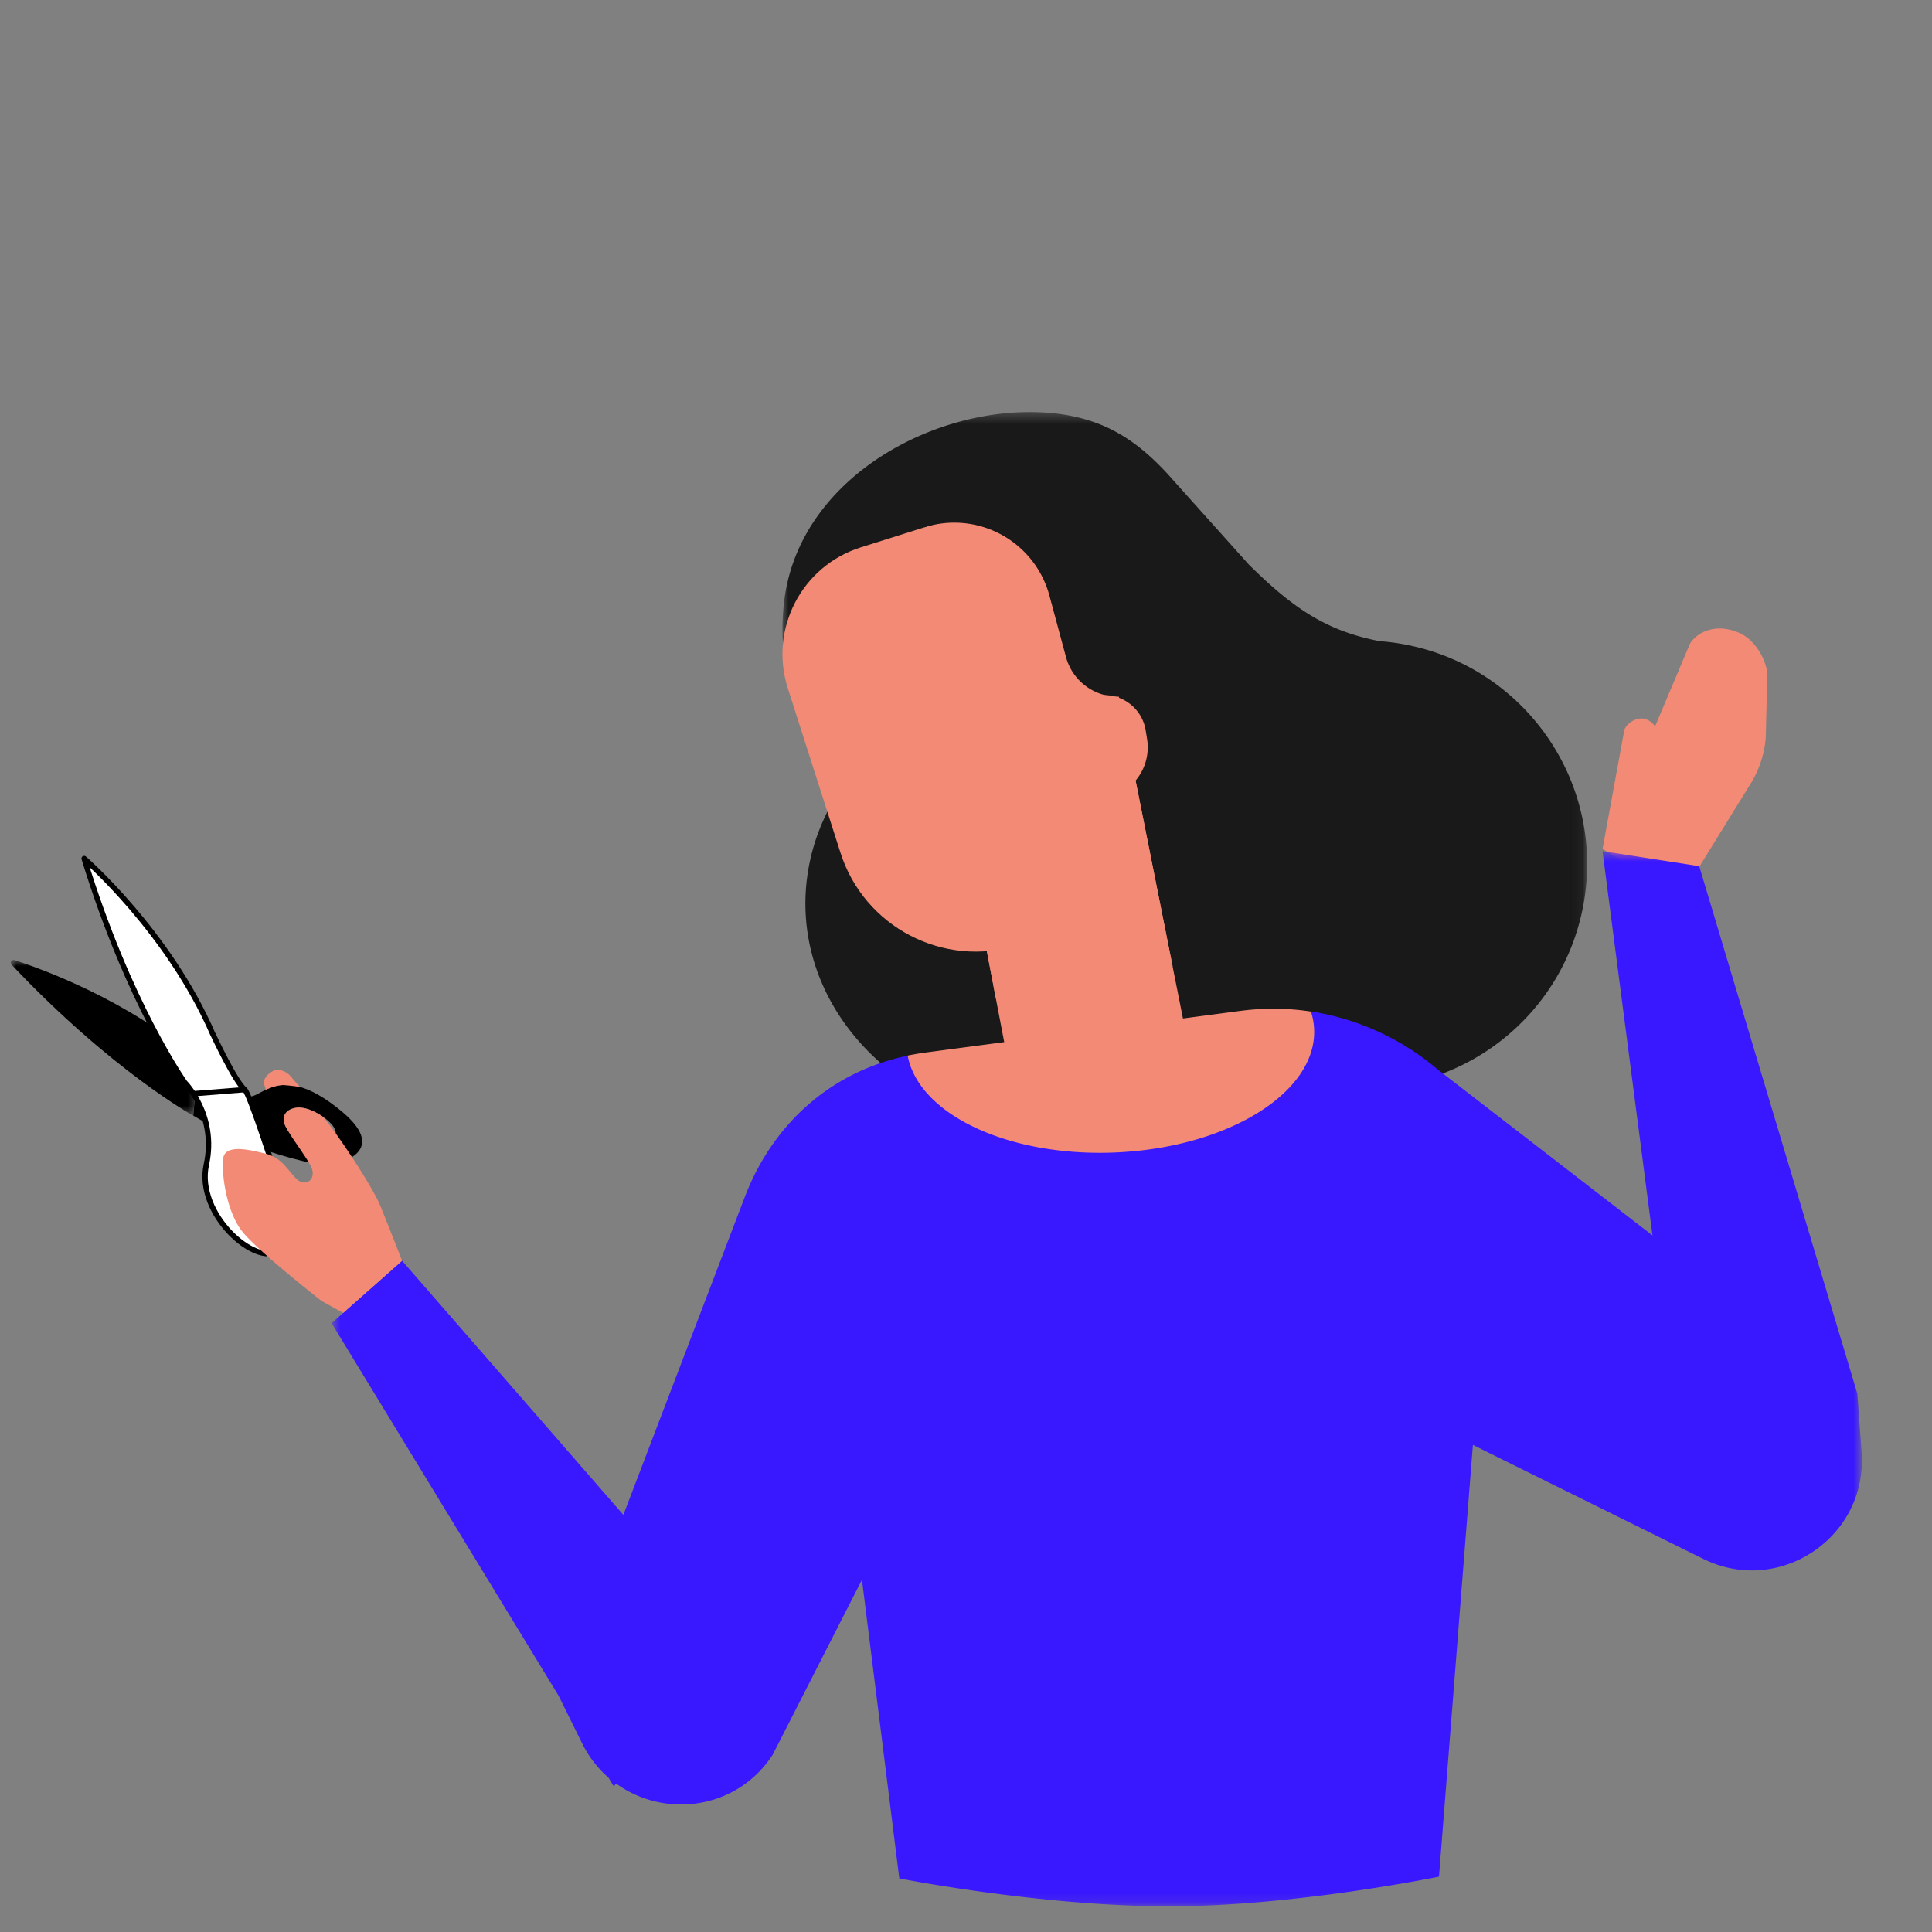
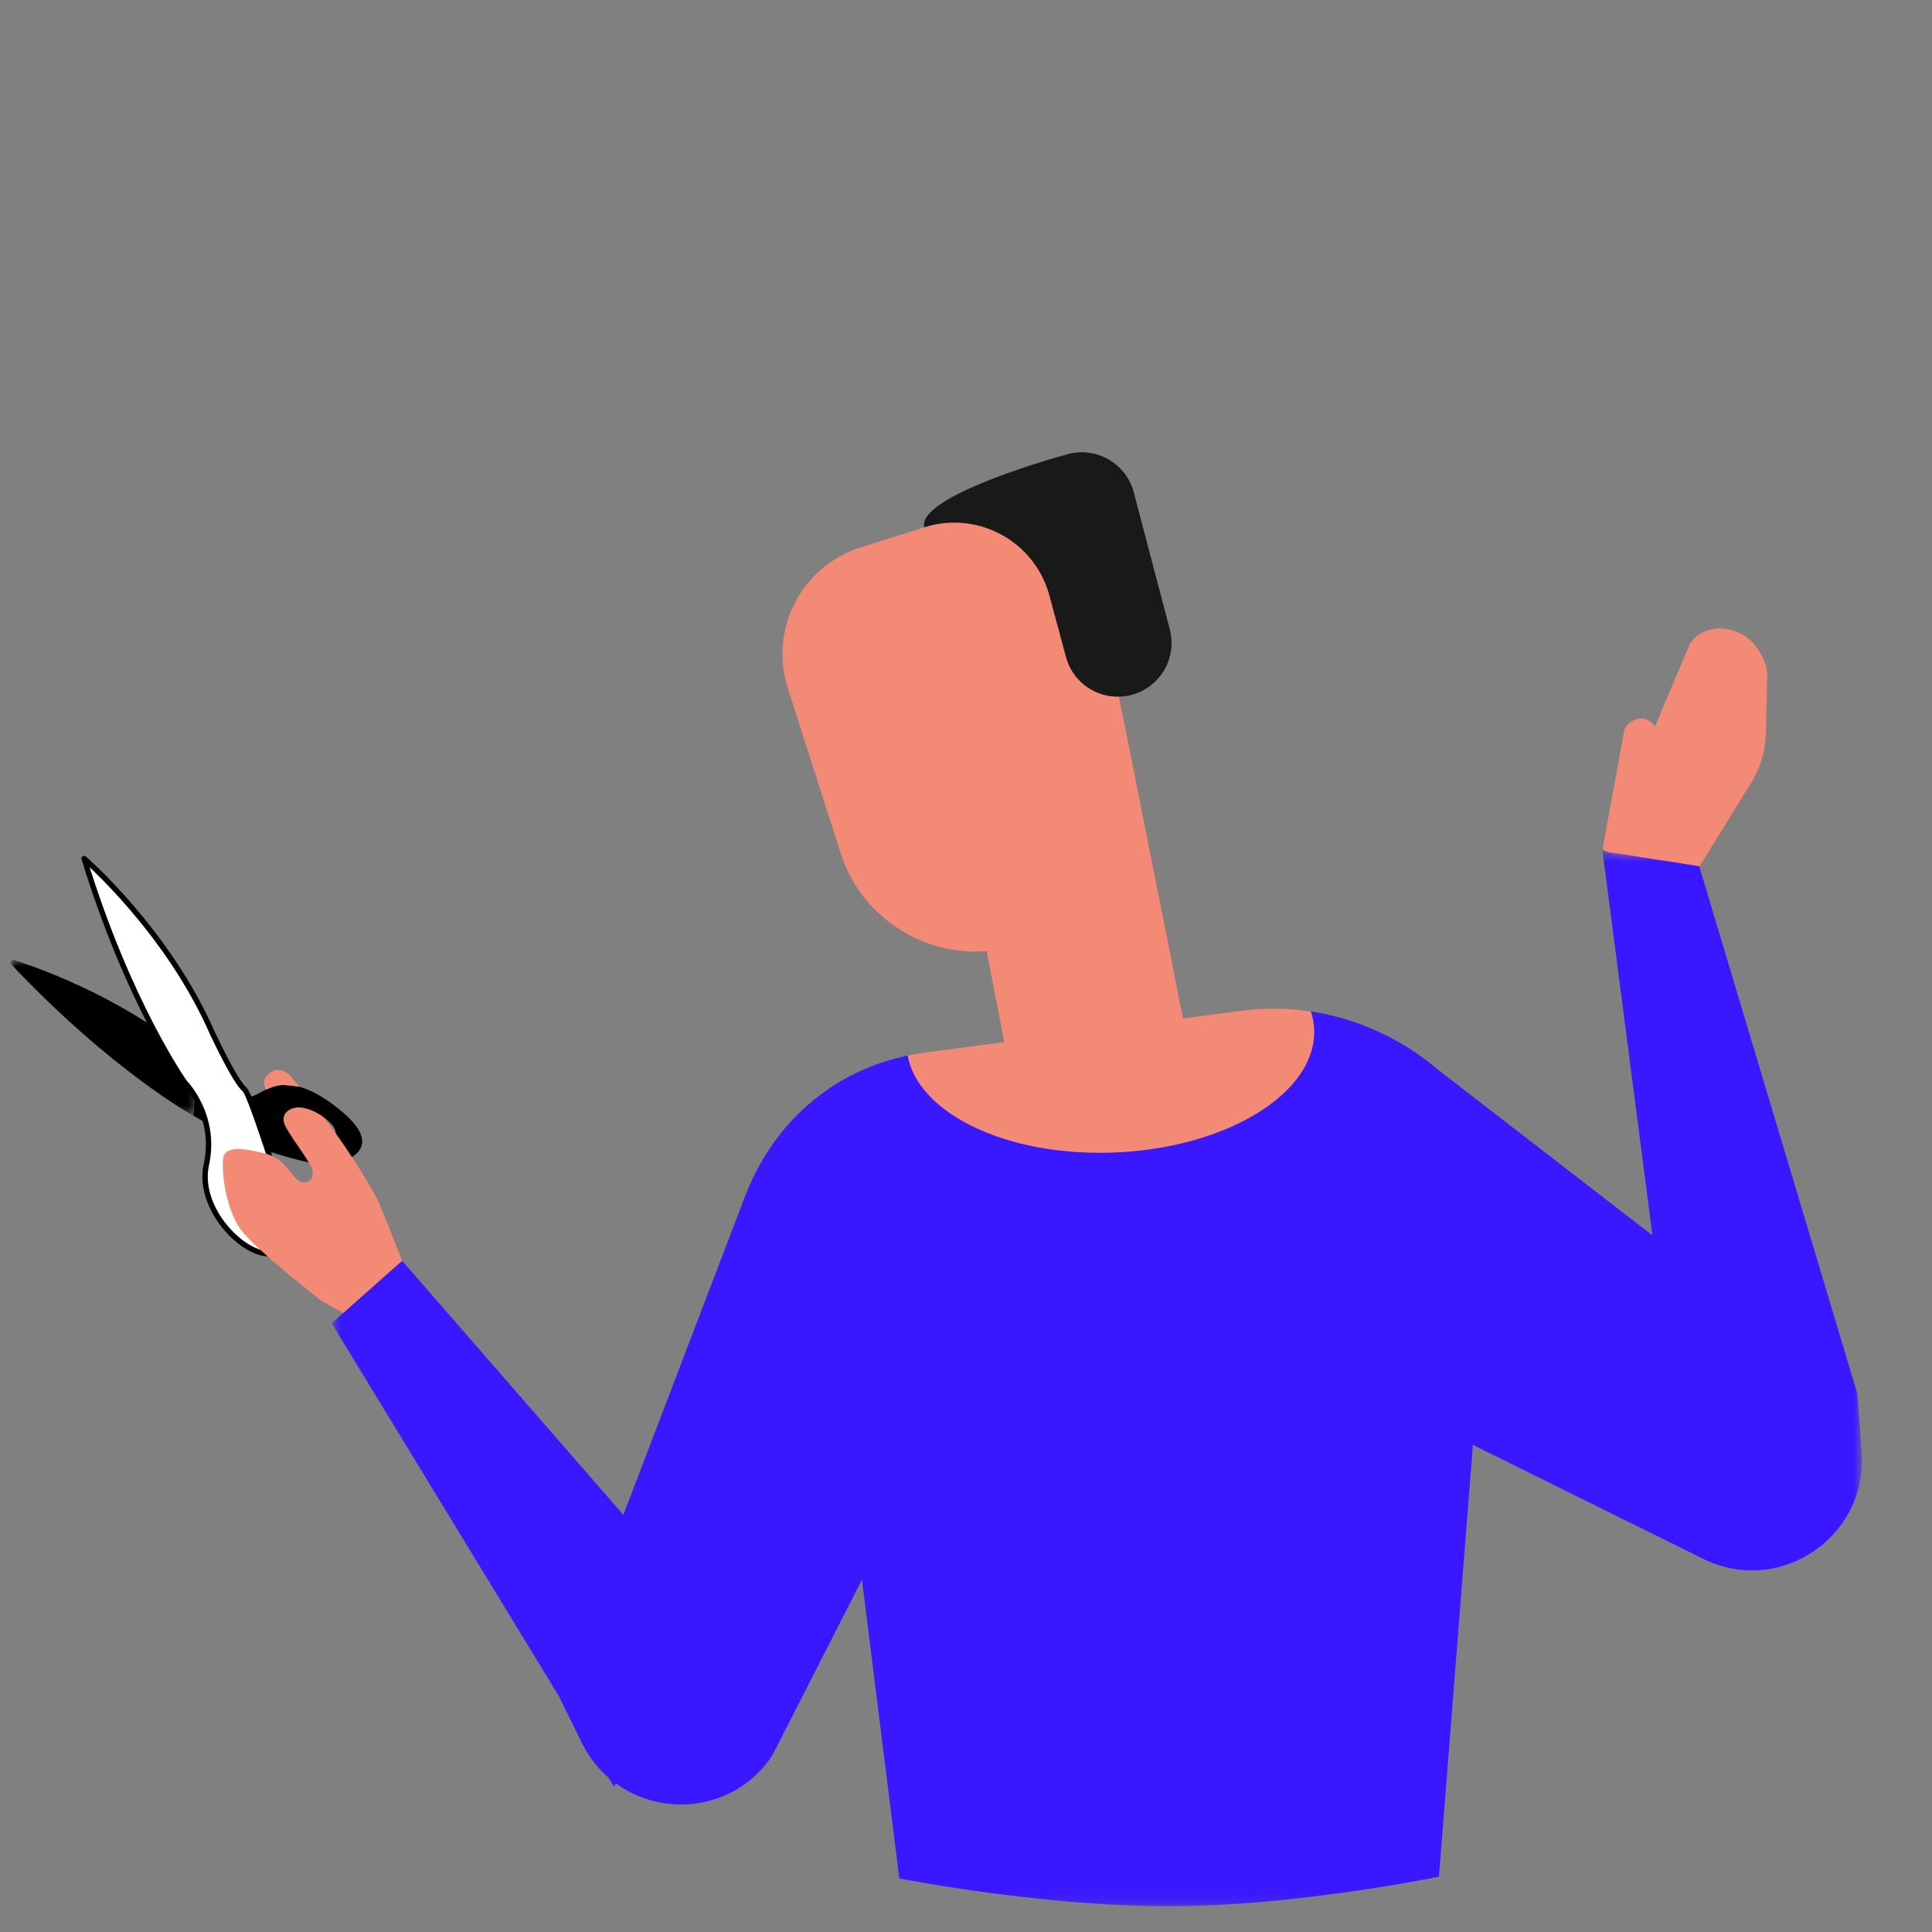
<svg xmlns="http://www.w3.org/2000/svg" xmlns:xlink="http://www.w3.org/1999/xlink" width="180" height="180">
  <rect width="100%" height="100%" fill="#808080" stroke="none" />
  <defs>
    <path id="path-1" d="M.954 1.39h74.972V68H.954z" />
    <path id="path-3" d="M.682.533h142.575v98.31H.682z" />
    <path id="path-5" d="M0 .92h17.439v14.507H0z" />
  </defs>
  <g id="iluustration/aplication_05" stroke="none" stroke-width="1" fill="none" fill-rule="evenodd">
    <g id="Group-38" transform="translate(1 37)">
      <g id="Group-3" transform="translate(70.946 .001)">
        <mask id="mask-2" fill="#fff">
          <use xlink:href="#path-1" />
        </mask>
-         <path d="M59.385 23.132a20.002 20.002 0 00-1.501-.263c-.42-.058-.839-.098-1.255-.129-4.998-.943-8.13-3.093-12.222-7.141L37.453 7.84c-3.2-3.664-6.413-5.935-11.642-6.374C15.42.593 2.68 7.364 1.144 18.769.26 25.31 2.518 31.549 6.748 35.973c-1.764 2.468-2.975 5.307-3.443 8.399-1.726 11.406 7.247 21.9 20.045 23.438 7.964.958 15.533-1.78 20.528-6.735a20.697 20.697 0 008.437 3.096c11.398 1.54 21.882-6.458 23.42-17.865 1.471-10.898-5.764-20.957-16.35-23.174" id="Fill-1" fill="#191919" mask="url(#mask-2)" />
      </g>
      <path id="Fill-4" fill="#F28A75" d="M93.91 67.156l16.52-3.163-7.724-38.78-15.179 8.552z" />
      <path id="Fill-6" fill="#F28A75" d="M108.25 53.03l-4.542-22.796-14.807 2.713-1.378.777 4.265 22.32z" />
      <path d="M93.884 51.044c6.97-2.197 10.842-9.633 8.647-16.61l-1.892-5.944-6.143-19.318-15.303 4.826c-5.49 1.73-8.538 7.587-6.809 13.08l4.903 15.314c2.195 6.976 9.626 10.85 16.597 8.652" id="Fill-8" fill="#F28A75" />
      <path d="M162.196 35.861a9.634 9.634 0 001.317-4.158l.141-5.753c.067-.86-.79-3.178-2.601-3.98-2.187-.968-3.97-.06-4.61 1.015l-3.242 7.685c-1.157-1.536-2.756-.263-2.874.381l-2.022 11.045 7.307 4.422 6.584-10.657z" id="Fill-10" fill="#F28A75" />
      <g id="Group-14" transform="translate(29.213 41.766)">
        <mask id="mask-4" fill="#fff">
          <use xlink:href="#path-3" />
        </mask>
        <path d="M143.229 56.535l-.398-5.45L128.1 1.936 119.09.533l4.654 35.804-20.03-15.48a23.896 23.896 0 00-11.786-5.393c-.145-.024-.164.718-.312.697-2.014-.272-3.72.76-5.834 1.038l-20.485 2.283-10.945.097c-.763.102.144-.035-.578.137-6.976 1.652-12.008 6.497-14.49 12.768-.002-.002-.09.227-.09.227l-.076.2-11.253 29.46L7.248 38.695.682 44.509 21.82 79.204l2.208 4.462a10.23 10.23 0 002.452 3.188l.504.828.192-.288c4.482 3.265 11.223 2.5 14.598-2.669l8.32-16.312 3.48 27.827s12.74 2.52 24.62 2.602c11.878.079 25.66-2.767 25.66-2.767l3.159-40.223 21.464 10.618c7.102 3.51 15.328-2.029 14.752-9.935" id="Fill-12" fill="#3917FF" mask="url(#mask-4)" />
      </g>
      <path d="M104.45 27.734a5.004 5.004 0 01-6.137-3.53l-1.555-5.766a9.179 9.179 0 00-11.641-6.309c-.722-2.67 10.7-6.096 13.368-6.816a5.005 5.005 0 016.138 3.53l3.354 12.75a5.008 5.008 0 01-3.527 6.14" id="Fill-15" fill="#191919" />
      <path d="M114.582 57.178L85.163 61.07c-.544.073-1.074.169-1.597.276 1.016 5.466 9.365 9.446 19.33 9.028 10.487-.441 18.786-5.582 18.539-11.484a6.174 6.174 0 00-.298-1.647 23.297 23.297 0 00-6.555-.064" id="Fill-17" fill="#F28A75" />
-       <path d="M101.887 37.376l-.096.016-1.515-9.42.992-.158a3.904 3.904 0 014.474 3.236l.129.807a4.813 4.813 0 01-3.984 5.519" id="Fill-19" fill="#F28A75" />
      <g id="Group-23" transform="translate(0 51.511)">
        <mask id="mask-6" fill="#fff">
          <use xlink:href="#path-5" />
        </mask>
        <path d="M.323.932c2.658.855 10.618 3.735 17.116 9.362l-.445 5.133S9.424 11.257.072 1.363c-.18-.192 0-.512.25-.431" id="Fill-21" fill="#000" mask="url(#mask-6)" />
      </g>
      <path d="M26.902 69.17c-1.134-.556-1.736-1.635-1.352-2.35.409-.731 1.613-.841 2.743-.241 1.134.555 2.316 1.576 1.907 2.31-.384.713-2.169.88-3.298.28m1.927 2.335c1.473.169 6.655-1.065 2.042-4.928-5.48-4.59-7.354-1.47-8.526-1.422-1.2.067-4.914-3.363-4.914-3.363l-.42 5.154s.808.456 1.97 1.146c3.39 2.004 8.804 3.295 9.848 3.413" id="Fill-24" fill="#000" />
      <path d="M23.262 76.678c-.804.235-2.159-.94-2.508-2.144-.349-1.204.004-2.37.808-2.606.775-.228 1.703.57 2.052 1.774.35 1.205.452 2.74-.352 2.976m1.6-3.649s-2.56-8.095-3.063-8.511c-.914-.762-2.95-5.139-2.95-5.139l-.005.007C14.71 49.798 6.84 42.991 6.84 42.991c4.147 13.534 9.375 20.868 9.375 20.868s3.023 3.046 2.007 7.663c-.986 4.608 4.606 9.523 6.751 8.002 2.145-1.52-.11-6.495-.11-6.495" id="Fill-26" fill="#FFF" />
      <path d="M23.262 76.678c-.804.235-2.159-.94-2.508-2.144-.349-1.204.004-2.37.808-2.606.775-.228 1.703.57 2.052 1.774.35 1.205.452 2.74-.352 2.976zm1.6-3.649s-2.56-8.095-3.063-8.511c-.914-.762-2.95-5.139-2.95-5.139l-.005.007C14.71 49.798 6.84 42.991 6.84 42.991c4.147 13.534 9.375 20.868 9.375 20.868s3.023 3.046 2.007 7.663c-.986 4.608 4.606 9.523 6.751 8.002 2.145-1.52-.11-6.495-.11-6.495z" id="Stroke-28" stroke="#000" stroke-width=".5" stroke-linejoin="round" />
      <path d="M28.95 84.203s-6.134-4.79-7.472-6.588c-1.34-1.795-1.856-5.094-1.684-6.676.159-1.46 2.776-.723 3.802-.495 1.628.364 2.135 1.49 3.004 2.367.868.877 2.038.039 1.3-1.28-.737-1.316-2.302-3.24-2.445-4.012-.144-.774.399-1.188 1.135-1.312.734-.124 1.83.369 2.41.776.578.408 4.601 6.304 5.45 8.395a460.342 460.342 0 012.011 5.083l-5.488 4.861-2.024-1.119z" id="Fill-30" fill="#F28A75" />
      <path d="M26.937 64.263s-.52-.567-.872-1.005c-.352-.437-1.135-.755-1.642-.47-.505.286-.96.748-.8 1.272.16.522.156.46.156.46s.978-.467 1.645-.427c.587.035 1.513.17 1.513.17" id="Fill-32" fill="#F28A75" />
      <g id="Group-37" transform="translate(16.693 62.648)">
        <path id="Fill-34" fill="#FFF" d="M.317 2.251l4.789-.382" />
-         <path id="Stroke-36" stroke="#000" stroke-width=".5" stroke-linejoin="round" d="M.317 2.251l4.789-.382" />
      </g>
    </g>
  </g>
</svg>